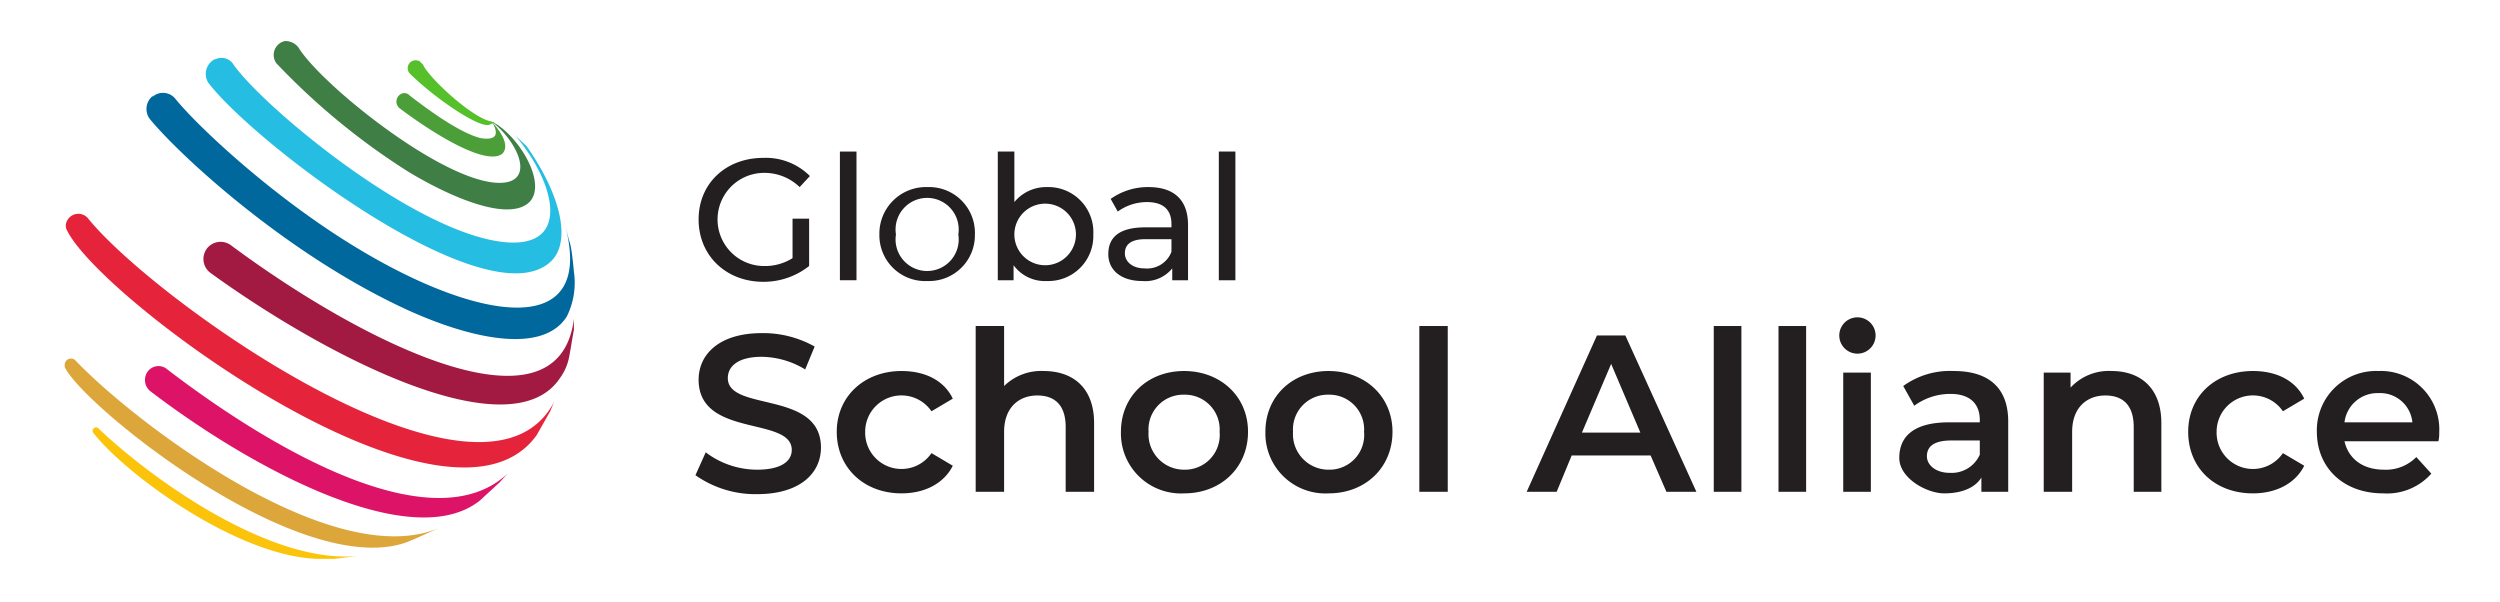
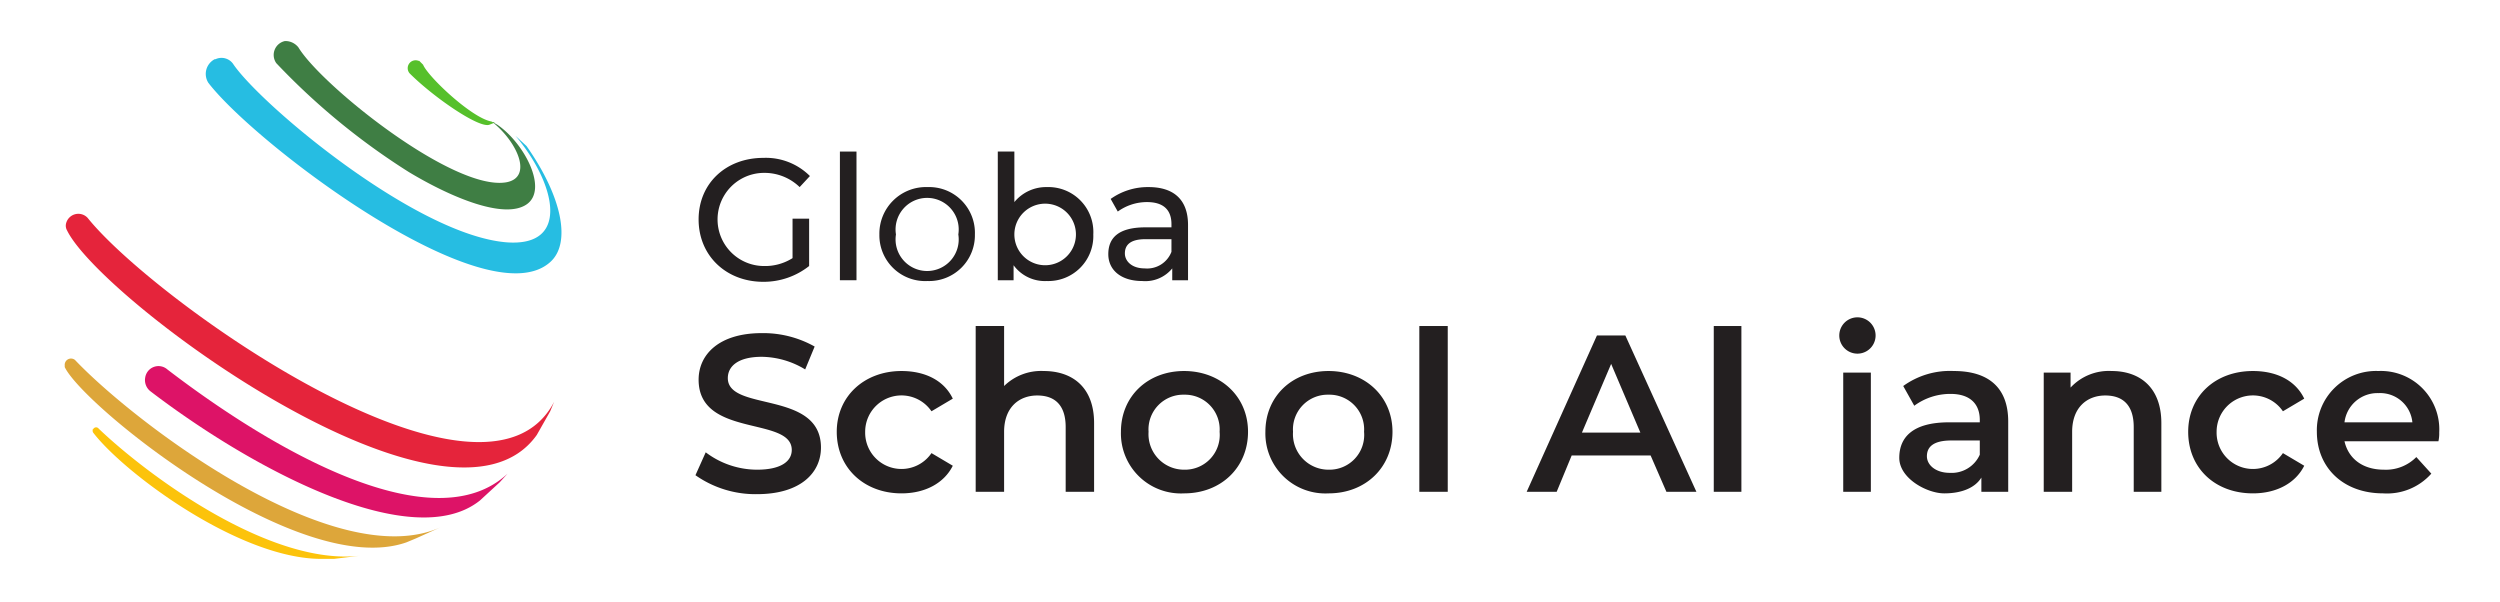
<svg xmlns="http://www.w3.org/2000/svg" width="316.7" height="76.2" viewBox="0 0 316.7 76.2">
  <defs>
    <style>.a{fill:#56c02b;}.b{fill:#3f7e44;}.c{fill:#26bde2;}.d{fill:#00689d;}.e{fill:#e5243b;}.f{fill:#dda63a;}.g{fill:#4c9f38;}.h{fill:#a21942;}.i{fill:#dd1367;}.j{fill:#fcc30b;}.k{fill:#231f20;}</style>
  </defs>
  <title>GSA LOGO</title>
  <path class="a" d="M53,7.7a1,1,0,0,0-1.1,1.6c3,3,8.8,7,10.1,6.5s.3-.2.3-.4h0c-2.5-.4-8.1-5.7-8.7-7.2l-.5-.5Z" />
  <path class="b" d="M36.2,5.2a2.1,2.1,0,0,1,1.6.8c2.9,4.8,19.6,18.2,26.3,17.1,3.5-.6,1.4-5.2-1.8-7.7l.7.4c3.4,2.3,6.5,8.2,3.7,10.1s-9.4-.8-14.9-4.1A86.9,86.9,0,0,1,35,8a1.8,1.8,0,0,1,1.1-2.8Z" />
  <path class="c" d="M27.2,7.5a2.1,2.1,0,0,0-.8,3c6.1,7.9,35.3,29.9,43.3,22.7,2.7-2.4,1.5-8.3-3-14.7l-1.4-1.3c5,5.9,7.1,14.1-1.1,13.5C52.8,29.8,33.3,13.5,29.6,8.2a1.8,1.8,0,0,0-2.3-.7Z" />
-   <path class="d" d="M19.4,12.2a2,2,0,0,1,2.8.3c3.1,3.8,12.9,12.9,23.5,19.2,15.4,9.2,29.7,11.2,25.9-3.1.2.7.4,1.6.6,2.2s.4,2.5.5,3.6a9.6,9.6,0,0,1-.9,5.7c-3.3,5.2-13.6,2.5-22.2-1.8C35.4,31.3,22.8,19.7,19,15.1a2.1,2.1,0,0,1,.3-2.9Z" />
  <path class="e" d="M68,55.1l1.7-3,.5-1.2C61.4,67.8,19.6,38.2,11.1,27.6a1.6,1.6,0,0,0-2.7.6h0a1.2,1.2,0,0,0,.1,1C12.8,38,57,70.6,68,55.1Z" />
  <path class="f" d="M8.2,46.3v.2c2.3,4.9,29.7,27,43.3,22.2l1.2-.5,3.1-1.4c-13.4,6-38.7-13.2-46.3-21.2a.8.8,0,0,0-1.3.7Z" />
-   <path class="g" d="M63.6,19.5c.2-.2,1.3-1.2-1.3-4.1,1.5,2.5-.7,2.2-1.4,2.1-2.4-.6-5.9-3-9-5.4a.9.9,0,0,0-1.1-.2h0a1.1,1.1,0,0,0-.2,1.8C55.8,17.6,61.7,20.9,63.6,19.5Z" />
-   <path class="h" d="M71,47.8a6.5,6.5,0,0,0,1.1-2.6c.2-1,.4-2.4.6-3.4V40.4c-1.9,15.3-26.3,3.4-43.4-9.3a2.2,2.2,0,0,0-3.1.4h0a2.2,2.2,0,0,0,.5,3.1C42.2,45.8,65,57.1,71,47.8Z" />
  <path class="i" d="M64.3,60C55,68.7,34.9,57.3,21.2,46.8a1.7,1.7,0,0,0-2.8,1h0a1.8,1.8,0,0,0,.7,1.8c13.1,10,33.2,20.6,41.7,13.8l2.5-2.3Z" />
  <path class="j" d="M11.8,54.3a.5.5,0,0,0,0,.5c3.9,5.1,18.5,16,28.9,16h1.6l3.3-.4c-11.3,1.3-26.7-10-33.1-16.1a.4.4,0,0,0-.7.1Z" />
  <path class="k" d="M100.4,27.7h2.1v6a9.3,9.3,0,0,1-5.8,2c-4.7,0-8.2-3.3-8.2-7.9S92,20,96.7,20a7.9,7.9,0,0,1,5.9,2.3l-1.3,1.4a6.4,6.4,0,0,0-4.5-1.8,5.9,5.9,0,1,0,0,11.8,6.5,6.5,0,0,0,3.6-1Z" />
  <path class="k" d="M106.4,19.2h2.1V35.5h-2.1Z" />
  <path class="k" d="M111.4,29.7a5.9,5.9,0,0,1,6.1-6,5.8,5.8,0,0,1,6,6,5.8,5.8,0,0,1-6,5.9A5.8,5.8,0,0,1,111.4,29.7Zm10,0a4,4,0,1,0-7.9,0,4,4,0,1,0,7.9,0Z" />
  <path class="k" d="M138.5,29.7a5.7,5.7,0,0,1-5.9,5.9,4.9,4.9,0,0,1-4.2-2v1.9h-2V19.2h2.1v6.4a5.2,5.2,0,0,1,4.1-1.9A5.7,5.7,0,0,1,138.5,29.7Zm-2.2,0a3.9,3.9,0,1,0-7.8,0,3.9,3.9,0,1,0,7.8,0Z" />
  <path class="k" d="M150.5,28.5v7h-2V34a4.4,4.4,0,0,1-3.8,1.6c-2.7,0-4.3-1.4-4.3-3.4s1.2-3.4,4.7-3.4h3.3v-.4c0-1.8-1-2.8-3.1-2.8a6.3,6.3,0,0,0-3.7,1.2l-.9-1.6a8.1,8.1,0,0,1,4.8-1.5C148.7,23.7,150.5,25.3,150.5,28.5Zm-2.1,3.4V30.3h-3.3c-2,0-2.6.8-2.6,1.8s.9,1.9,2.5,1.9A3.3,3.3,0,0,0,148.4,31.9Z" />
-   <path class="k" d="M154.4,19.2h2.1V35.5h-2.1Z" />
  <path class="k" d="M88.1,60.2l1.3-2.9a10.8,10.8,0,0,0,6.5,2.2c3.1,0,4.4-1.1,4.4-2.5,0-4.3-11.8-1.5-11.8-8.9,0-3.2,2.6-5.9,8-5.9a13.3,13.3,0,0,1,6.7,1.7L102,46.8a10.8,10.8,0,0,0-5.5-1.6c-3,0-4.3,1.2-4.3,2.7,0,4.3,11.8,1.5,11.8,8.8,0,3.2-2.6,5.9-8.1,5.9A13.2,13.2,0,0,1,88.1,60.2Z" />
  <path class="k" d="M106,54.7c0-4.5,3.5-7.7,8.2-7.7,3,0,5.4,1.2,6.5,3.5L118,52.1a4.6,4.6,0,0,0-8.4,2.6,4.6,4.6,0,0,0,8.4,2.7l2.7,1.6c-1.1,2.2-3.5,3.5-6.5,3.5C109.5,62.5,106,59.3,106,54.7Z" />
  <path class="k" d="M138.6,53.6v8.7H135V54.1c0-2.7-1.3-4-3.6-4s-4.2,1.5-4.2,4.6v7.6h-3.6v-21h3.6v7.6a6.7,6.7,0,0,1,5-1.9C135.9,47,138.6,49.1,138.6,53.6Z" />
  <path class="k" d="M142,54.7c0-4.5,3.4-7.7,8-7.7s8.1,3.2,8.1,7.7-3.4,7.8-8.1,7.8A7.6,7.6,0,0,1,142,54.7Zm12.5,0A4.4,4.4,0,0,0,150,50a4.4,4.4,0,0,0-4.5,4.7,4.5,4.5,0,0,0,4.5,4.8A4.4,4.4,0,0,0,154.5,54.7Z" />
-   <path class="k" d="M160.3,54.7c0-4.5,3.4-7.7,8-7.7s8.1,3.2,8.1,7.7-3.4,7.8-8.1,7.8A7.6,7.6,0,0,1,160.3,54.7Zm12.5,0a4.4,4.4,0,0,0-4.5-4.7,4.4,4.4,0,0,0-4.5,4.7,4.5,4.5,0,0,0,4.5,4.8A4.4,4.4,0,0,0,172.8,54.7Z" />
+   <path class="k" d="M160.3,54.7c0-4.5,3.4-7.7,8-7.7s8.1,3.2,8.1,7.7-3.4,7.8-8.1,7.8A7.6,7.6,0,0,1,160.3,54.7m12.5,0a4.4,4.4,0,0,0-4.5-4.7,4.4,4.4,0,0,0-4.5,4.7,4.5,4.5,0,0,0,4.5,4.8A4.4,4.4,0,0,0,172.8,54.7Z" />
  <path class="k" d="M179.8,41.3h3.6v21h-3.6Z" />
  <path class="k" d="M209.1,57.7h-10l-1.9,4.6h-3.8l8.9-19.8h3.6l9,19.8h-3.8Zm-1.3-2.9-3.7-8.7-3.7,8.7Z" />
  <path class="k" d="M217.1,41.3h3.5v21h-3.5Z" />
-   <path class="k" d="M225.3,41.3h3.5v21h-3.5Z" />
  <path class="k" d="M233,42.5a2.3,2.3,0,0,1,4.6,0,2.3,2.3,0,0,1-4.6,0Zm.5,4.7H237V62.3h-3.5Z" />
  <path class="k" d="M254.4,53.4v8.9H251V60.5c-.8,1.3-2.5,2-4.7,2s-5.7-1.9-5.7-4.5,1.7-4.5,6.3-4.5h3.9v-.3c0-2-1.2-3.3-3.7-3.3a7.7,7.7,0,0,0-4.6,1.5l-1.4-2.5a10.1,10.1,0,0,1,6.4-1.9C251.9,47,254.4,49.1,254.4,53.4Zm-3.6,4.2V55.8h-3.6c-2.4,0-3.1.9-3.1,2s1.1,2.1,2.9,2.1A3.9,3.9,0,0,0,250.8,57.6Z" />
  <path class="k" d="M273.8,53.6v8.7h-3.5V54.1c0-2.7-1.3-4-3.6-4s-4.2,1.5-4.2,4.6v7.6h-3.6V47.2h3.4v1.9a6.6,6.6,0,0,1,5.2-2.1C271.1,47,273.8,49.1,273.8,53.6Z" />
  <path class="k" d="M277.2,54.7c0-4.5,3.4-7.7,8.2-7.7,3,0,5.4,1.2,6.5,3.5l-2.7,1.6a4.6,4.6,0,0,0-8.4,2.6,4.6,4.6,0,0,0,8.4,2.7l2.7,1.6c-1.1,2.2-3.5,3.5-6.5,3.5C280.6,62.5,277.2,59.3,277.2,54.7Z" />
  <path class="k" d="M308.9,55.9H297c.5,2.2,2.3,3.6,5,3.6a5.4,5.4,0,0,0,4.1-1.6L308,60a7.5,7.5,0,0,1-6.1,2.5c-5.1,0-8.4-3.3-8.4-7.8a7.5,7.5,0,0,1,7.8-7.7,7.4,7.4,0,0,1,7.7,7.8A4.5,4.5,0,0,1,308.9,55.9ZM297,53.5h8.6a4.1,4.1,0,0,0-4.3-3.7A4.2,4.2,0,0,0,297,53.5Z" />
</svg>